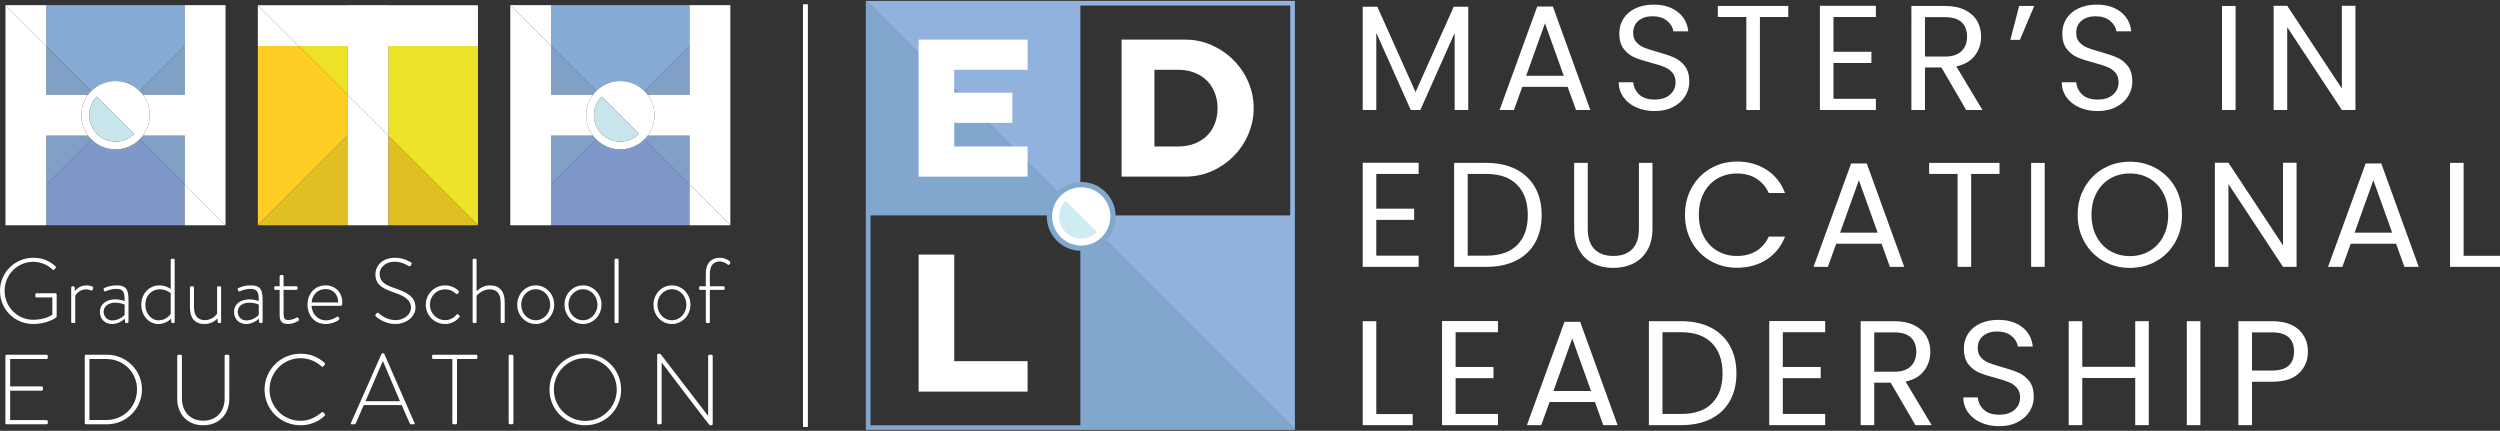
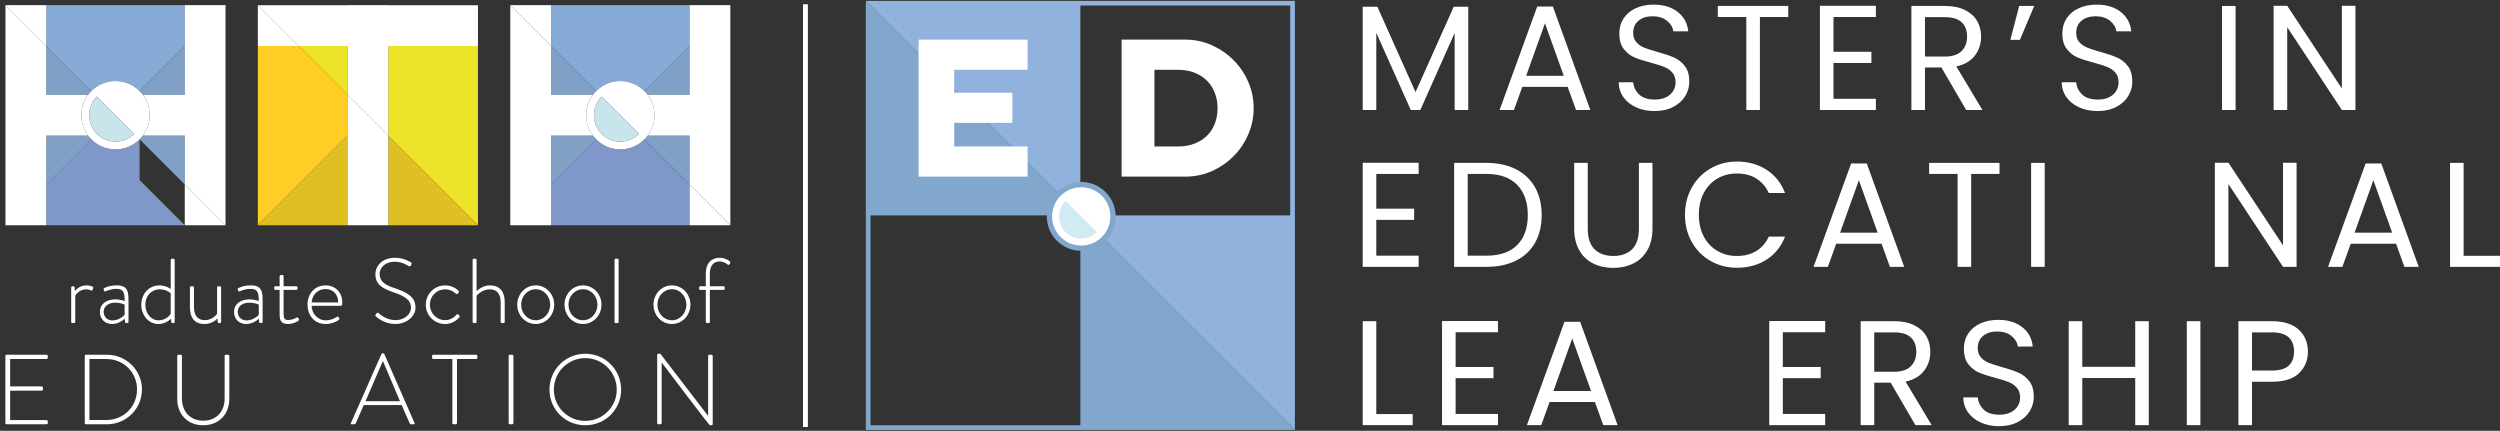
<svg xmlns="http://www.w3.org/2000/svg" id="Layer_4" viewBox="0 0 1020.492 175.85">
  <rect x="0" y="0" width="1020.492" height="175.85" fill="#333333" stroke="none" />
  <defs>
    <style>.cls-1{fill:#ede328;}.cls-2{fill:#fff;}.cls-3{fill:#ffcd23;}.cls-4{fill:#8097ca;}.cls-5{fill:#80a0c6;}.cls-6{fill:#90b2dd;}.cls-7{fill:#c9e5ec;}.cls-8{fill:#d0ecf2;}.cls-9{fill:#dfbf21;}.cls-10{fill:#d6a051;}.cls-11{fill:#87abd7;}.cls-12{fill:#81a7cd;}.cls-13{fill:#2e5c95;}</style>
  </defs>
  <g>
    <rect class="cls-2" x="327.779" y="1.741" width="2" height="172.543" />
    <rect class="cls-10" x="105.251" y="2.099" width="36.606" height=".05" />
    <polygon class="cls-10" points="195.1 2.149 195.082 2.099 158.495 2.099 158.495 2.149 195.1 2.149" />
    <polygon class="cls-1" points="178.452 18.788 158.495 18.788 158.495 38.734 158.495 55.364 195.1 91.948 195.1 18.788 178.452 18.788" />
    <polygon class="cls-1" points="141.856 38.734 141.856 18.788 121.899 18.788 141.856 38.734" />
    <polygon class="cls-9" points="158.495 55.364 158.495 91.948 195.1 91.948 158.495 55.364" />
    <polygon class="cls-9" points="141.856 91.948 141.856 55.364 105.251 91.948 141.856 91.948" />
    <polygon class="cls-3" points="121.899 18.788 105.251 18.788 105.251 91.948 141.856 55.364 141.856 38.734 121.899 18.788" />
    <polygon class="cls-2" points="158.495 2.149 158.495 2.099 141.856 2.099 141.856 2.149 105.251 2.149 121.899 18.788 141.856 18.788 141.856 38.734 150.175 47.049 158.495 55.364 158.495 38.734 158.495 18.788 178.452 18.788 195.1 18.788 195.1 2.149 158.495 2.149" />
    <polygon class="cls-2" points="150.175 47.049 141.856 38.734 141.856 55.364 141.856 91.948 158.495 91.948 158.495 55.364 150.175 47.049" />
    <polygon class="cls-2" points="105.251 18.788 121.899 18.788 105.251 2.149 105.251 18.788" />
-     <path class="cls-4" d="M56.985,56.867c-2.522,2.527-5.988,4.108-9.841,4.108s-7.319-1.581-9.841-4.108l-18.434,18.439v16.643h56.55v-16.643l-18.434-18.439Z" />
+     <path class="cls-4" d="M56.985,56.867c-2.522,2.527-5.988,4.108-9.841,4.108s-7.319-1.581-9.841-4.108l-18.434,18.439v16.643h56.55l-18.434-18.439Z" />
    <polygon class="cls-13" points="2.219 91.948 2.23 91.948 2.219 91.93 2.219 91.948" />
    <path class="cls-11" d="M37.303,37.18c2.522-2.527,5.989-4.108,9.841-4.108,1.171,0,2.299,.162,3.383,.436l.036-.008,.043,.029c2.451,.636,4.642,1.911,6.379,3.652l18.434-18.439V2.099H18.869V18.742l18.434,18.439Z" />
    <path class="cls-11" d="M50.562,33.499l-.036,.008c.027,.007,.053,.014,.079,.021l-.043-.029Z" />
    <path class="cls-5" d="M56.985,56.867l18.434,18.439v-19.963h-17.094c-.405,.544-.862,1.045-1.34,1.524Z" />
    <path class="cls-5" d="M18.869,55.343v19.962l18.434-18.439c-.478-.479-.935-.98-1.34-1.524H18.869Z" />
    <path class="cls-5" d="M56.985,37.18c.478,.479,.935,.98,1.34,1.524h17.094V18.742l-18.434,18.439Z" />
    <path class="cls-5" d="M18.869,38.704h17.094c.405-.544,.862-1.045,1.34-1.524L18.869,18.742v19.963Z" />
    <polygon class="cls-2" points="18.869 18.742 18.869 2.099 2.23 2.099 18.869 18.742" />
    <path class="cls-2" d="M75.419,2.099V38.704h-17.094c1.733,2.325,2.771,5.197,2.771,8.319s-1.038,5.995-2.771,8.319h17.094v19.963l16.639,16.643V2.099h-16.639Z" />
    <path class="cls-2" d="M35.963,38.704H18.869V18.742L2.23,2.099V91.948H18.869V55.343h17.094c-1.733-2.325-2.771-5.197-2.771-8.319s1.038-5.995,2.771-8.319Z" />
    <polygon class="cls-2" points="75.419 75.306 75.419 91.948 92.058 91.948 75.419 75.306" />
    <path class="cls-2" d="M58.325,38.704c-.406-.544-.862-1.045-1.34-1.524-1.737-1.74-3.928-3.016-6.379-3.652-.026-.007-.053-.014-.079-.021-1.084-.274-2.212-.436-3.383-.436-3.853,0-7.319,1.581-9.841,4.108-.478,.479-.935,.98-1.34,1.524-1.733,2.325-2.771,5.197-2.771,8.319s1.038,5.995,2.771,8.319c.405,.544,.862,1.045,1.34,1.524,2.522,2.527,5.988,4.108,9.841,4.108s7.319-1.581,9.841-4.108c.478-.479,.935-.98,1.34-1.524,1.733-2.325,2.771-5.197,2.771-8.319s-1.038-5.995-2.771-8.319Zm-11.181,19.084c-2.593,0-4.971-.918-6.829-2.445-.272-.223-.533-.459-.781-.707-1.948-1.948-3.154-4.639-3.154-7.612,0-.999,.147-1.961,.401-2.879,.503-1.814,1.459-3.44,2.753-4.733l7.611,7.612,7.611,7.612c-.248,.248-.51,.484-.781,.707-.695,.571-1.462,1.056-2.286,1.441-1.38,.644-2.92,1.004-4.543,1.004Z" />
    <path class="cls-7" d="M47.144,47.024l-7.611-7.612c-1.294,1.294-2.249,2.919-2.753,4.733-.254,.918-.401,1.88-.401,2.879,0,2.973,1.205,5.664,3.154,7.612,.248,.248,.51,.484,.781,.707,1.858,1.527,4.236,2.445,6.829,2.445,1.624,0,3.163-.36,4.543-1.004,.824-.384,1.592-.87,2.286-1.441,.272-.223,.533-.459,.781-.707l-7.611-7.612Z" />
    <path class="cls-4" d="M263.048,56.867c-2.522,2.527-5.988,4.108-9.841,4.108s-7.319-1.581-9.841-4.108l-18.434,18.439v16.643h56.55v-16.643l-18.434-18.439Z" />
    <polygon class="cls-13" points="208.282 91.948 208.293 91.948 208.282 91.93 208.282 91.948" />
    <path class="cls-11" d="M243.366,37.18c2.522-2.527,5.989-4.108,9.841-4.108,1.171,0,2.299,.162,3.383,.436l.036-.008,.043,.029c2.451,.636,4.642,1.911,6.379,3.652l18.434-18.439V2.099h-56.55V18.742l18.434,18.439Z" />
    <path class="cls-11" d="M256.626,33.499l-.036,.008c.027,.007,.053,.014,.079,.021l-.043-.029Z" />
    <path class="cls-5" d="M263.048,56.867l18.434,18.439v-19.963h-17.094c-.405,.544-.862,1.045-1.34,1.524Z" />
    <path class="cls-5" d="M224.932,55.343v19.962l18.434-18.439c-.478-.479-.935-.98-1.34-1.524h-17.094Z" />
    <path class="cls-5" d="M263.048,37.18c.478,.479,.935,.98,1.34,1.524h17.094V18.742l-18.434,18.439Z" />
    <path class="cls-5" d="M224.932,38.704h17.094c.405-.544,.862-1.045,1.34-1.524l-18.434-18.439v19.963Z" />
    <polygon class="cls-2" points="224.932 18.742 224.932 2.099 208.293 2.099 224.932 18.742" />
    <path class="cls-2" d="M281.482,2.099V38.704h-17.094c1.733,2.325,2.771,5.197,2.771,8.319s-1.038,5.995-2.771,8.319h17.094v19.963l16.639,16.643V2.099h-16.639Z" />
    <path class="cls-2" d="M242.026,38.704h-17.094V18.742L208.293,2.099V91.948h16.639V55.343h17.094c-1.733-2.325-2.771-5.197-2.771-8.319s1.038-5.995,2.771-8.319Z" />
    <polygon class="cls-2" points="281.482 75.306 281.482 91.948 298.121 91.948 281.482 75.306" />
    <path class="cls-2" d="M264.388,38.704c-.406-.544-.862-1.045-1.34-1.524-1.737-1.74-3.928-3.016-6.379-3.652-.026-.007-.053-.014-.079-.021-1.084-.274-2.212-.436-3.383-.436-3.853,0-7.319,1.581-9.841,4.108-.478,.479-.935,.98-1.34,1.524-1.733,2.325-2.771,5.197-2.771,8.319s1.038,5.995,2.771,8.319c.405,.544,.862,1.045,1.34,1.524,2.522,2.527,5.988,4.108,9.841,4.108s7.319-1.581,9.841-4.108c.478-.479,.935-.98,1.34-1.524,1.733-2.325,2.771-5.197,2.771-8.319s-1.038-5.995-2.771-8.319Zm-11.181,19.084c-2.593,0-4.971-.918-6.829-2.445-.272-.223-.533-.459-.781-.707-1.948-1.948-3.154-4.639-3.154-7.612,0-.999,.147-1.961,.401-2.879,.503-1.814,1.459-3.44,2.753-4.733l7.611,7.612,7.611,7.612c-.248,.248-.51,.484-.781,.707-.695,.571-1.462,1.056-2.286,1.441-1.38,.644-2.92,1.004-4.543,1.004Z" />
    <path class="cls-7" d="M253.207,47.024l-7.611-7.612c-1.294,1.294-2.249,2.919-2.753,4.733-.254,.918-.401,1.88-.401,2.879,0,2.973,1.205,5.664,3.154,7.612,.248,.248,.51,.484,.781,.707,1.858,1.527,4.236,2.445,6.829,2.445,1.624,0,3.163-.36,4.543-1.004,.824-.384,1.592-.87,2.286-1.441,.272-.223,.533-.459,.781-.707l-7.611-7.612Z" />
-     <path class="cls-2" d="M13.592,105.225c3.793,0,6.646,1.276,9.086,3.492,.188,.188,.226,.488,.038,.676-.188,.225-.413,.451-.601,.638-.225,.263-.413,.225-.638,0-2.103-1.953-4.843-3.154-7.922-3.154-6.533,0-11.677,5.332-11.677,11.827s5.144,11.827,11.677,11.827c4.581,0,7.435-1.765,7.81-2.065v-7.059h-6.421c-.413,0-.488-.15-.488-.488v-.751c0-.3,.075-.451,.488-.451h7.697c.263,0,.488,.225,.488,.451v8.711c0,.563-.225,.751-.526,.976-.676,.451-4.093,2.403-9.011,2.403-7.547,0-13.592-5.932-13.592-13.479,0-7.509,6.045-13.554,13.592-13.554Z" />
    <path class="cls-2" d="M29.063,117.352c0-.263,.225-.488,.488-.488h.451c.225,0,.413,.15,.451,.413l.15,1.539c.375-.526,1.877-2.328,4.693-2.328,1.202,0,2.028,.338,2.328,.451,.338,.113,.526,.375,.413,.676l-.3,.751c-.113,.263-.338,.3-.601,.188-.188-.075-.939-.45-1.953-.45-2.929,0-4.355,2.366-4.468,2.591v10.701c0,.3-.15,.488-.488,.488h-.751c-.263,0-.413-.225-.413-.488v-14.043Z" />
    <path class="cls-2" d="M47.085,122.196c1.727,0,3.379,.526,3.792,.676,0-3.304-.338-4.956-3.304-4.956-2.478,0-4.168,.901-4.506,1.014-.3,.112-.488-.038-.563-.3l-.188-.451c-.113-.338,.037-.488,.225-.563,.113-.075,2.028-1.127,5.144-1.127,4.581,0,4.769,2.741,4.769,6.571v8.335c0,.263-.226,.488-.488,.488h-.451c-.263,0-.375-.15-.45-.413l-.15-1.352c-.976,.901-2.816,2.14-5.219,2.14-2.778,0-4.918-1.915-4.918-4.994,0-2.891,2.365-5.069,6.308-5.069Zm-1.202,8.598c2.291,0,4.28-1.389,4.994-2.328v-4.13c-.488-.225-1.99-.789-3.792-.789-2.853,0-4.768,1.465-4.768,3.68,0,2.178,1.502,3.567,3.567,3.567Z" />
    <path class="cls-2" d="M65.071,116.489c2.854,0,4.618,1.502,4.618,1.502v-11.902c0-.263,.188-.488,.488-.488h.676c.225,0,.451,.225,.451,.488v25.306c0,.263-.226,.488-.488,.488h-.375c-.3,0-.488-.15-.526-.488l-.113-1.314c-.451,.488-2.29,2.177-5.181,2.177-3.905,0-6.946-3.492-6.946-7.885,0-4.431,3.116-7.885,7.397-7.885Zm-.338,14.268c3.267,0,4.881-2.515,4.956-2.666v-8.411s-1.727-1.577-4.468-1.577c-3.454,0-5.895,2.703-5.895,6.27,0,3.492,2.253,6.383,5.407,6.383Z" />
    <path class="cls-2" d="M77.537,117.352c0-.263,.226-.488,.488-.488h.676c.263,0,.488,.226,.488,.488v8.073c0,3.492,1.614,5.257,4.468,5.257,3.116,0,4.843-2.44,4.956-2.628v-10.701c0-.3,.188-.488,.488-.488h.676c.263,0,.488,.226,.488,.488v14.043c0,.263-.225,.488-.488,.488h-.451c-.3,0-.413-.225-.451-.451l-.15-1.464c-.413,.526-2.215,2.29-5.182,2.29-4.205,0-6.008-2.591-6.008-6.834v-8.073Z" />
    <path class="cls-2" d="M101.83,122.196c1.727,0,3.379,.526,3.792,.676,0-3.304-.338-4.956-3.304-4.956-2.478,0-4.168,.901-4.506,1.014-.3,.112-.488-.038-.563-.3l-.188-.451c-.113-.338,.037-.488,.225-.563,.113-.075,2.028-1.127,5.144-1.127,4.581,0,4.769,2.741,4.769,6.571v8.335c0,.263-.226,.488-.488,.488h-.451c-.263,0-.375-.15-.45-.413l-.15-1.352c-.976,.901-2.816,2.14-5.219,2.14-2.778,0-4.918-1.915-4.918-4.994,0-2.891,2.365-5.069,6.308-5.069Zm-1.202,8.598c2.291,0,4.28-1.389,4.994-2.328v-4.13c-.488-.225-1.99-.789-3.792-.789-2.853,0-4.768,1.465-4.768,3.68,0,2.178,1.502,3.567,3.567,3.567Z" />
    <path class="cls-2" d="M114.145,118.328h-1.765c-.375,0-.451-.188-.451-.488v-.601c0-.263,.188-.376,.451-.376h1.765v-4.092c0-.3,.226-.488,.488-.488l.638-.037c.263,0,.488,.225,.488,.488v4.13h5.219c.3,0,.488,.226,.488,.488v.488c0,.3-.188,.488-.488,.488h-5.219v9.575c0,1.765,.188,2.741,1.952,2.741,1.314,0,2.929-.713,3.417-1.014,.338-.188,.488-.037,.601,.15l.263,.45c.15,.263,.113,.488-.113,.638-.563,.451-2.215,1.389-4.355,1.389-3.116,0-3.379-1.84-3.379-4.243v-9.687Z" />
    <path class="cls-2" d="M132.919,116.489c3.942,0,6.796,2.891,6.796,6.871,0,.601,0,1.465-.563,1.465h-11.978c.15,3.229,2.478,5.932,5.857,5.932,1.99,0,3.53-.788,4.431-1.389,.338-.225,.488-.263,.676,0l.375,.526c.113,.15,.075,.376-.15,.601-.751,.751-3.116,1.765-5.444,1.765-4.58,0-7.397-3.529-7.397-7.922,0-4.28,2.816-7.847,7.397-7.847Zm5.144,6.984c0-2.929-1.765-5.482-5.144-5.482-3.304,0-5.519,2.403-5.707,5.482h10.851Z" />
    <path class="cls-2" d="M153.345,128.391l.338-.451c.263-.3,.526-.413,.826-.15,.375,.338,3.154,2.891,6.946,2.891,3.417,0,6.308-2.29,6.308-5.031,0-3.342-2.741-4.844-7.284-6.383-4.356-1.539-7.247-3.078-7.247-7.397,0-2.816,2.253-6.646,8.11-6.646,3.717,0,6.458,1.915,6.458,1.915,.15,.112,.413,.375,.15,.788-.113,.15-.225,.338-.3,.488-.225,.3-.45,.413-.826,.188-.113-.075-2.629-1.765-5.52-1.765-4.618,0-6.345,2.854-6.345,4.994,0,3.192,2.441,4.581,6.233,5.82,5.144,1.765,8.411,3.567,8.411,7.922,0,3.755-3.868,6.683-8.185,6.683-4.468,0-7.472-2.628-7.96-3.079-.226-.188-.413-.375-.113-.788Z" />
    <path class="cls-2" d="M181.694,116.489c2.929,0,4.881,1.502,5.557,2.366,.188,.225,.15,.488-.075,.676l-.375,.375c-.263,.263-.563,.15-.789-.075-.375-.413-1.952-1.727-4.318-1.727-3.417,0-6.195,2.666-6.195,6.233,0,3.642,2.816,6.345,6.158,6.345,2.816,0,4.28-1.765,4.693-2.215,.263-.3,.488-.3,.713-.075l.413,.375c.188,.188,.263,.375,.112,.601-.563,.901-2.778,2.891-5.895,2.891-4.243,0-7.885-3.341-7.885-7.885,0-4.506,3.642-7.885,7.885-7.885Z" />
    <path class="cls-2" d="M192.922,106.088c0-.263,.225-.488,.526-.488h.601c.263,0,.488,.225,.488,.488v12.803c.488-.488,2.478-2.403,5.444-2.403,3.905,0,6.045,2.403,6.045,6.871v8.035c0,.263-.225,.488-.488,.488h-.676c-.263,0-.488-.225-.488-.488v-8.035c0-3.454-1.614-5.256-4.468-5.256-3.116,0-5.219,2.44-5.369,2.628v10.663c0,.3-.15,.488-.488,.488h-.713c-.263,0-.413-.225-.413-.488v-25.306Z" />
    <path class="cls-2" d="M218.68,116.489c4.205,0,7.547,3.567,7.547,7.847,0,4.393-3.341,7.922-7.547,7.922-4.243,0-7.547-3.529-7.547-7.922,0-4.28,3.304-7.847,7.547-7.847Zm0,14.23c3.304,0,5.895-2.816,5.895-6.383,0-3.454-2.591-6.27-5.895-6.27-3.341,0-5.933,2.816-5.933,6.27,0,3.567,2.591,6.383,5.933,6.383Z" />
    <path class="cls-2" d="M237.979,116.489c4.205,0,7.547,3.567,7.547,7.847,0,4.393-3.341,7.922-7.547,7.922-4.243,0-7.547-3.529-7.547-7.922,0-4.28,3.304-7.847,7.547-7.847Zm0,14.23c3.304,0,5.895-2.816,5.895-6.383,0-3.454-2.591-6.27-5.895-6.27-3.341,0-5.933,2.816-5.933,6.27,0,3.567,2.591,6.383,5.933,6.383Z" />
    <path class="cls-2" d="M250.858,106.088c0-.263,.225-.488,.488-.488h.676c.263,0,.488,.225,.488,.488v25.306c0,.3-.15,.488-.488,.488h-.751c-.263,0-.413-.225-.413-.488v-25.306Z" />
    <path class="cls-2" d="M274.288,116.489c4.205,0,7.547,3.567,7.547,7.847,0,4.393-3.341,7.922-7.547,7.922-4.243,0-7.547-3.529-7.547-7.922,0-4.28,3.304-7.847,7.547-7.847Zm0,14.23c3.304,0,5.895-2.816,5.895-6.383,0-3.454-2.591-6.27-5.895-6.27-3.341,0-5.933,2.816-5.933,6.27,0,3.567,2.591,6.383,5.933,6.383Z" />
    <path class="cls-2" d="M288.105,118.328h-2.253c-.338,0-.488-.263-.488-.488v-.488c0-.263,.225-.488,.488-.488h2.253v-5.144c0-4.431,2.403-6.496,5.67-6.496,1.915,0,3.642,.901,4.205,1.614,.188,.225,.188,.451,.075,.601l-.375,.526c-.15,.225-.413,.263-.638,.037-.563-.526-1.877-1.277-3.267-1.277-2.366,0-4.017,1.539-4.017,4.994v5.144h5.557c.3,0,.488,.188,.488,.451v.563c0,.263-.15,.451-.488,.451h-5.557v13.066c0,.263-.226,.488-.488,.488h-.676c-.263,0-.488-.225-.488-.488v-13.066Z" />
    <path class="cls-2" d="M2.196,145.327c0-.284,.243-.527,.527-.527H18.985c.284,0,.527,.243,.527,.527v.689c0,.284-.243,.527-.527,.527H4.143v11.192h12.855c.284,0,.527,.243,.527,.527v.689c0,.284-.243,.527-.527,.527H4.143v12.003h14.842c.284,0,.527,.243,.527,.527v.649c0,.284-.243,.527-.527,.527H2.723c-.284,0-.527-.243-.527-.527v-27.332Z" />
    <path class="cls-2" d="M34.597,145.327c0-.284,.243-.527,.487-.527h8.597c7.867,0,14.274,6.367,14.274,14.153,0,7.908-6.407,14.234-14.274,14.234h-8.597c-.243,0-.487-.243-.487-.527v-27.332Zm8.759,26.116c7.097,0,12.571-5.393,12.571-12.49,0-7.016-5.475-12.409-12.571-12.409h-6.853v24.899h6.853Z" />
    <path class="cls-2" d="M72.351,145.327c0-.284,.243-.527,.527-.527h.852c.284,0,.527,.243,.527,.527v17.316c0,5.231,3.285,9.084,8.678,9.084,5.434,0,8.759-3.812,8.759-9.043v-17.356c0-.324,.162-.527,.568-.527h.811c.284,0,.527,.243,.527,.527v17.519c0,6.204-4.217,10.746-10.665,10.746-6.407,0-10.584-4.542-10.584-10.746v-17.519Z" />
-     <path class="cls-2" d="M122.676,144.394c4.136,0,7.218,1.379,9.854,3.771,.203,.203,.243,.527,.041,.73l-.649,.689c-.243,.243-.446,.203-.689-.041-2.311-2.068-5.231-3.325-8.556-3.325-7.097,0-12.652,5.799-12.652,12.814,0,6.975,5.556,12.733,12.652,12.733,3.487,0,6.123-1.379,8.556-3.406,.243-.203,.487-.203,.649-.081l.689,.689c.203,.162,.203,.487,0,.689-2.758,2.676-6.286,3.934-9.895,3.934-8.11,0-14.68-6.407-14.68-14.558,0-8.11,6.569-14.639,14.68-14.639Z" />
    <path class="cls-2" d="M143.235,172.7l12.49-28.224c.081-.162,.284-.284,.487-.284h.122c.203,0,.406,.041,.527,.284l12.368,28.224c.081,.243,.081,.487-.365,.487h-1.054c-.284,0-.487-.203-.568-.365l-3.285-7.462h-15.491l-3.244,7.462c-.081,.162-.284,.365-.568,.365h-1.135c-.284,0-.406-.162-.284-.487Zm20.033-8.921l-6.934-16.343h-.081l-7.056,16.343h14.072Z" />
    <path class="cls-2" d="M184.64,146.543h-7.745c-.406,0-.527-.243-.527-.608v-.608c0-.324,.243-.527,.527-.527h17.437c.324,0,.527,.243,.527,.527v.689c0,.284-.203,.527-.527,.527h-7.786v26.116c0,.284-.243,.527-.649,.527h-.73c-.284,0-.527-.243-.527-.527v-26.116Z" />
    <path class="cls-2" d="M207.632,145.327c0-.284,.243-.527,.527-.527h.892c.284,0,.527,.243,.527,.527v27.332c0,.324-.284,.527-.568,.527h-.852c-.284,0-.527-.243-.527-.527v-27.332Z" />
    <path class="cls-2" d="M238.898,144.394c8.151,0,14.639,6.529,14.639,14.639,0,8.151-6.488,14.558-14.639,14.558-8.11,0-14.599-6.407-14.599-14.558,0-8.11,6.488-14.639,14.599-14.639Zm0,27.413c7.097,0,12.855-5.677,12.855-12.774s-5.758-12.855-12.855-12.855-12.814,5.758-12.814,12.855,5.718,12.774,12.814,12.774Z" />
    <path class="cls-2" d="M268.258,144.921c0-.324,.284-.527,.608-.527h.689l19.465,25.345h.041v-24.412c0-.284,.243-.527,.527-.527h.811c.284,0,.527,.243,.527,.527v27.738c0,.365-.324,.527-.649,.527h-.527c-.041,0-.365-.122-19.627-25.588h-.041v24.656c0,.284-.243,.527-.527,.527h-.77c-.284,0-.527-.243-.527-.527v-27.738Z" />
  </g>
  <g>
    <g>
      <path class="cls-2" d="M599.331,2.738V44.901h-5.545V13.461l-14.013,31.439h-3.898l-14.075-31.5v31.5h-5.545V2.738h5.97l15.598,34.851,15.598-34.851h5.91Z" />
      <path class="cls-2" d="M639.91,35.457h-18.522l-3.411,9.444h-5.851l15.356-42.223h6.397l15.292,42.223h-5.849l-3.411-9.444Zm-1.584-4.509l-7.678-21.447-7.676,21.447h15.353Z" />
      <path class="cls-2" d="M667.906,43.834c-2.215-.995-3.951-2.376-5.21-4.143-1.261-1.766-1.911-3.808-1.95-6.123h5.91c.203,1.991,1.025,3.666,2.468,5.027,1.441,1.361,3.541,2.041,6.305,2.041,2.64,0,4.723-.659,6.245-1.98,1.523-1.319,2.285-3.016,2.285-5.087,0-1.624-.447-2.944-1.34-3.96-.895-1.015-2.012-1.787-3.352-2.316-1.34-.527-3.149-1.096-5.423-1.706-2.803-.731-5.047-1.462-6.732-2.193-1.686-.732-3.127-1.879-4.326-3.443-1.199-1.562-1.796-3.665-1.796-6.306,0-2.315,.588-4.366,1.765-6.154,1.179-1.786,2.834-3.168,4.967-4.143,2.131-.975,4.579-1.462,7.341-1.462,3.98,0,7.241,.996,9.78,2.986,2.536,1.99,3.969,4.63,4.295,7.92h-6.093c-.203-1.624-1.056-3.055-2.559-4.295-1.503-1.238-3.495-1.859-5.972-1.859-2.314,0-4.202,.599-5.666,1.797-1.461,1.199-2.193,2.875-2.193,5.027,0,1.545,.436,2.803,1.309,3.778,.873,.974,1.95,1.716,3.231,2.224,1.278,.508,3.076,1.088,5.39,1.737,2.803,.772,5.058,1.534,6.763,2.284,1.706,.753,3.169,1.911,4.388,3.473,1.219,1.565,1.827,3.687,1.827,6.368,0,2.071-.547,4.021-1.644,5.849-1.097,1.828-2.722,3.311-4.875,4.448-2.153,1.137-4.692,1.706-7.616,1.706-2.803,0-5.311-.497-7.524-1.493Z" />
      <path class="cls-2" d="M729.961,2.434V6.943h-11.576V44.901h-5.545V6.943h-11.638V2.434h28.759Z" />
      <path class="cls-2" d="M748.422,6.943v14.196h15.475v4.569h-15.475v14.623h17.304v4.569h-22.848V2.372h22.848V6.943h-17.304Z" />
      <path class="cls-2" d="M802.587,44.901l-10.115-17.364h-6.702v17.364h-5.545V2.434h13.709c3.209,0,5.919,.548,8.134,1.645,2.213,1.096,3.868,2.579,4.965,4.447,1.097,1.869,1.646,4.002,1.646,6.397,0,2.925-.844,5.505-2.53,7.738-1.686,2.235-4.214,3.717-7.585,4.448l10.662,17.791h-6.64Zm-16.817-21.812h8.165c3.006,0,5.258-.74,6.763-2.224,1.501-1.483,2.254-3.463,2.254-5.941,0-2.518-.743-4.467-2.226-5.849-1.483-1.381-3.746-2.071-6.792-2.071h-8.165V23.088Z" />
      <path class="cls-2" d="M824.214,2.434h6.153l-5.849,13.831h-3.898l3.594-13.831Z" />
      <path class="cls-2" d="M848.74,43.834c-2.215-.995-3.951-2.376-5.21-4.143-1.261-1.766-1.911-3.808-1.95-6.123h5.91c.203,1.991,1.025,3.666,2.468,5.027,1.441,1.361,3.541,2.041,6.305,2.041,2.64,0,4.723-.659,6.245-1.98,1.523-1.319,2.285-3.016,2.285-5.087,0-1.624-.447-2.944-1.34-3.96-.895-1.015-2.012-1.787-3.352-2.316-1.34-.527-3.149-1.096-5.423-1.706-2.803-.731-5.047-1.462-6.732-2.193-1.686-.732-3.127-1.879-4.326-3.443-1.199-1.562-1.796-3.665-1.796-6.306,0-2.315,.588-4.366,1.765-6.154,1.179-1.786,2.834-3.168,4.967-4.143,2.131-.975,4.579-1.462,7.341-1.462,3.98,0,7.241,.996,9.78,2.986,2.536,1.99,3.969,4.63,4.295,7.92h-6.093c-.203-1.624-1.056-3.055-2.559-4.295-1.503-1.238-3.495-1.859-5.972-1.859-2.314,0-4.202,.599-5.666,1.797-1.461,1.199-2.193,2.875-2.193,5.027,0,1.545,.436,2.803,1.309,3.778,.873,.974,1.95,1.716,3.231,2.224,1.278,.508,3.076,1.088,5.39,1.737,2.803,.772,5.058,1.534,6.763,2.284,1.706,.753,3.169,1.911,4.388,3.473,1.219,1.565,1.827,3.687,1.827,6.368,0,2.071-.547,4.021-1.644,5.849-1.097,1.828-2.722,3.311-4.875,4.448-2.153,1.137-4.692,1.706-7.616,1.706-2.803,0-5.311-.497-7.524-1.493Z" />
      <path class="cls-2" d="M912.559,2.434V44.901h-5.545V2.434h5.545Z" />
      <path class="cls-2" d="M961.484,44.901h-5.545l-22.299-33.815V44.901h-5.545V2.372h5.545l22.299,33.754V2.372h5.545V44.901Z" />
      <path class="cls-2" d="M561.795,71v14.184h15.461v4.566h-15.461v14.61h17.289v4.566h-22.829v-42.492h22.829v4.567h-17.289Z" />
      <path class="cls-2" d="M618.805,69.082c3.389,1.725,5.987,4.191,7.792,7.396,1.806,3.207,2.708,6.981,2.708,11.323,0,4.343-.903,8.107-2.708,11.293-1.806,3.186-4.404,5.621-7.792,7.305-3.389,1.684-7.396,2.527-12.022,2.527h-13.211v-42.431h13.211c4.626,0,8.633,.862,12.022,2.587Zm.517,30.925c2.882-2.901,4.322-6.97,4.322-12.206,0-5.275-1.451-9.394-4.353-12.358-2.902-2.961-7.072-4.443-12.509-4.443h-7.671v33.36h7.671c5.478,0,9.657-1.451,12.54-4.353Z" />
      <path class="cls-2" d="M648.116,66.495v26.846c0,3.775,.923,6.575,2.77,8.401,1.845,1.826,4.412,2.739,7.7,2.739,3.246,0,5.793-.913,7.64-2.739,1.845-1.826,2.77-4.626,2.77-8.401v-26.846h5.54v26.785c0,3.531-.711,6.504-2.131,8.919-1.42,2.414-3.338,4.211-5.753,5.387-2.413,1.178-5.124,1.766-8.127,1.766s-5.712-.588-8.127-1.766c-2.413-1.176-4.322-2.972-5.723-5.387-1.398-2.414-2.098-5.388-2.098-8.919v-26.785h5.54Z" />
      <path class="cls-2" d="M690.607,76.509c1.865-3.307,4.412-5.894,7.638-7.761,3.228-1.867,6.808-2.801,10.745-2.801,4.628,0,8.664,1.116,12.115,3.348,3.45,2.233,5.967,5.399,7.55,9.497h-6.636c-1.178-2.556-2.871-4.525-5.084-5.904-2.211-1.379-4.859-2.07-7.944-2.07-2.961,0-5.621,.69-7.975,2.07-2.354,1.379-4.199,3.338-5.538,5.875-1.341,2.537-2.01,5.509-2.01,8.919,0,3.369,.669,6.322,2.01,8.857,1.339,2.538,3.184,4.496,5.538,5.875,2.354,1.381,5.014,2.07,7.975,2.07,3.085,0,5.734-.679,7.944-2.039,2.213-1.36,3.906-3.318,5.084-5.875h6.636c-1.583,4.059-4.1,7.193-7.55,9.405-3.45,2.213-7.486,3.318-12.115,3.318-3.937,0-7.517-.923-10.745-2.77-3.226-1.846-5.773-4.414-7.638-7.701-1.867-3.287-2.801-7.001-2.801-11.14s.934-7.863,2.801-11.171Z" />
      <path class="cls-2" d="M768.041,99.489h-18.506l-3.408,9.436h-5.846l15.342-42.187h6.392l15.279,42.187h-5.844l-3.408-9.436Zm-1.583-4.505l-7.671-21.428-7.669,21.428h15.34Z" />
      <path class="cls-2" d="M816.194,66.495v4.505h-11.566v37.926h-5.54v-37.926h-11.628v-4.505h28.734Z" />
      <path class="cls-2" d="M834.638,66.495v42.431h-5.54v-42.431h5.54Z" />
-       <path class="cls-2" d="M858.623,106.581c-3.248-1.846-5.813-4.422-7.702-7.731-1.887-3.308-2.829-7.032-2.829-11.171s.942-7.863,2.829-11.171c1.889-3.307,4.454-5.884,7.702-7.732,3.246-1.846,6.839-2.77,10.776-2.77,3.977,0,7.588,.924,10.835,2.77,3.246,1.847,5.804,4.414,7.671,7.701,1.865,3.287,2.799,7.022,2.799,11.202s-.934,7.913-2.799,11.201c-1.867,3.287-4.426,5.855-7.671,7.701-3.248,1.847-6.859,2.77-10.835,2.77-3.937,0-7.53-.923-10.776-2.77Zm18.78-4.109c2.376-1.379,4.241-3.349,5.601-5.905,1.359-2.557,2.039-5.519,2.039-8.888,0-3.41-.68-6.382-2.039-8.919-1.361-2.537-3.217-4.495-5.571-5.875-2.354-1.379-5.033-2.07-8.035-2.07-3.006,0-5.683,.69-8.037,2.07-2.354,1.379-4.21,3.338-5.571,5.875-1.359,2.537-2.039,5.509-2.039,8.919,0,3.369,.68,6.33,2.039,8.888,1.361,2.556,3.228,4.526,5.601,5.905,2.374,1.379,5.042,2.07,8.006,2.07,2.961,0,5.63-.69,8.004-2.07Z" />
      <path class="cls-2" d="M937.458,108.925h-5.54l-22.28-33.786v33.786h-5.54v-42.492h5.54l22.28,33.726v-33.726h5.54v42.492Z" />
      <path class="cls-2" d="M978.062,99.489h-18.506l-3.408,9.436h-5.846l15.342-42.187h6.392l15.279,42.187h-5.844l-3.408-9.436Zm-1.583-4.505l-7.671-21.428-7.669,21.428h15.34Z" />
      <path class="cls-2" d="M1005.64,104.42h14.854v4.505h-20.393v-42.431h5.54v37.926Z" />
      <path class="cls-2" d="M561.795,169.034h14.854v4.505h-20.393v-42.431h5.54v37.926Z" />
      <path class="cls-2" d="M594.179,135.613v14.184h15.461v4.566h-15.461v14.61h17.289v4.566h-22.829v-42.492h22.829v4.567h-17.289Z" />
      <path class="cls-2" d="M651.038,164.103h-18.506l-3.408,9.436h-5.846l15.342-42.187h6.392l15.279,42.187h-5.844l-3.408-9.436Zm-1.583-4.505l-7.671-21.428-7.669,21.428h15.34Z" />
-       <path class="cls-2" d="M698.309,133.696c3.389,1.725,5.987,4.191,7.792,7.396,1.806,3.207,2.708,6.981,2.708,11.323,0,4.343-.903,8.107-2.708,11.293-1.806,3.186-4.404,5.621-7.792,7.305-3.389,1.684-7.396,2.527-12.022,2.527h-13.211v-42.431h13.211c4.626,0,8.633,.862,12.022,2.587Zm.517,30.925c2.882-2.901,4.322-6.97,4.322-12.206,0-5.275-1.451-9.394-4.353-12.358-2.902-2.961-7.072-4.443-12.509-4.443h-7.671v33.36h7.671c5.478,0,9.657-1.451,12.54-4.353Z" />
      <path class="cls-2" d="M727.741,135.613v14.184h15.461v4.566h-15.461v14.61h17.289v4.566h-22.829v-42.492h22.829v4.567h-17.289Z" />
      <path class="cls-2" d="M781.86,173.539l-10.106-17.349h-6.696v17.349h-5.54v-42.431h13.698c3.206,0,5.914,.547,8.127,1.644,2.211,1.095,3.864,2.577,4.961,4.443,1.097,1.867,1.645,3.999,1.645,6.392,0,2.923-.843,5.5-2.528,7.732-1.684,2.233-4.21,3.713-7.579,4.444l10.653,17.775h-6.634Zm-16.802-21.794h8.158c3.003,0,5.254-.74,6.757-2.222,1.499-1.482,2.252-3.46,2.252-5.936,0-2.516-.742-4.463-2.224-5.844-1.482-1.379-3.743-2.07-6.786-2.07h-8.158v16.071Z" />
      <path class="cls-2" d="M808.553,172.473c-2.213-.994-3.948-2.374-5.205-4.139-1.259-1.765-1.909-3.805-1.949-6.118h5.905c.203,1.989,1.024,3.663,2.466,5.022,1.44,1.36,3.538,2.039,6.299,2.039,2.638,0,4.719-.658,6.24-1.978,1.521-1.318,2.283-3.013,2.283-5.083,0-1.623-.447-2.942-1.339-3.957-.894-1.014-2.01-1.786-3.349-2.314-1.339-.526-3.146-1.095-5.419-1.704-2.801-.73-5.042-1.461-6.727-2.191-1.684-.731-3.124-1.877-4.322-3.44-1.198-1.561-1.794-3.662-1.794-6.301,0-2.313,.588-4.362,1.764-6.149,1.178-1.785,2.832-3.165,4.963-4.139,2.129-.974,4.575-1.461,7.334-1.461,3.977,0,7.235,.995,9.772,2.983,2.534,1.988,3.966,4.626,4.291,7.913h-6.088c-.203-1.623-1.055-3.053-2.556-4.291-1.502-1.237-3.492-1.857-5.967-1.857-2.312,0-4.199,.599-5.661,1.796-1.46,1.198-2.191,2.872-2.191,5.022,0,1.543,.436,2.801,1.308,3.775,.872,.973,1.949,1.714,3.228,2.222,1.277,.508,3.074,1.087,5.386,1.735,2.801,.772,5.053,1.532,6.757,2.282,1.704,.752,3.166,1.909,4.384,3.47,1.218,1.563,1.825,3.684,1.825,6.362,0,2.07-.546,4.017-1.643,5.844-1.097,1.826-2.719,3.308-4.87,4.444-2.151,1.136-4.688,1.704-7.61,1.704-2.801,0-5.306-.497-7.517-1.492Z" />
      <path class="cls-2" d="M877.13,131.108v42.431h-5.54v-19.238h-21.611v19.238h-5.54v-42.431h5.54v18.628h21.611v-18.628h5.54Z" />
      <path class="cls-2" d="M898.193,131.108v42.431h-5.54v-42.431h5.54Z" />
      <path class="cls-2" d="M938.462,152.323c-2.415,2.335-6.099,3.501-11.049,3.501h-8.158v17.715h-5.54v-42.431h13.698c4.787,0,8.431,1.156,10.928,3.47,2.495,2.313,3.743,5.295,3.743,8.948,0,3.531-1.209,6.464-3.622,8.796Zm-4.232-3.074c1.462-1.34,2.193-3.247,2.193-5.723,0-5.235-3.006-7.853-9.01-7.853h-8.158v15.585h8.158c3.083,0,5.357-.67,6.817-2.009Z" />
    </g>
    <g>
      <g>
        <path class="cls-12" d="M526.658,173.58l-77.246-77.245c-2.152,2.152-5.126,3.484-8.41,3.484v73.762h-85.655V87.925h73.762c0-3.284,1.331-6.258,3.484-8.41L355.347,2.27l-1.919-1.919V175.5h175.149v-0l-1.919-1.919Z" />
        <path class="cls-6" d="M441.002,.35h-87.574l1.919,1.919,77.245,77.246c2.152-2.152,5.126-3.484,8.41-3.484V2.27h85.655V87.925h-73.762c0,3.284-1.331,6.257-3.484,8.41l77.246,77.245,1.919,1.919V.35h-87.574Z" />
        <g>
          <path class="cls-2" d="M441.354,101.31c-3.466,0-6.724-1.35-9.173-3.8-2.451-2.451-3.801-5.708-3.801-9.173l.004-.108c.035-7.075,5.854-12.865,12.97-12.865,3.466,0,6.724,1.35,9.174,3.8,2.431,2.432,3.779,5.666,3.797,9.107,.003,7.22-5.817,13.04-12.971,13.04Z" />
          <path class="cls-12" d="M441.355,76.443c3.284,0,6.257,1.331,8.41,3.484,2.139,2.139,3.464,5.089,3.481,8.349,0,.021,.003,.04,.003,.061,0,6.569-5.325,11.893-11.893,11.893-3.285,0-6.258-1.331-8.41-3.484-2.153-2.152-3.484-5.125-3.484-8.41,0-.02,.003-.04,.003-.061,.033-6.54,5.343-11.833,11.891-11.833m0-2.16c-7.692,0-13.985,6.246-14.051,13.933-.002,.04-.003,.08-.003,.121,0,3.754,1.462,7.283,4.117,9.937,2.653,2.654,6.182,4.116,9.937,4.116,7.749,0,14.053-6.304,14.053-14.053v-.072l-.003-.052c-.035-3.715-1.494-7.194-4.113-9.813-2.655-2.654-6.184-4.116-9.937-4.116h0Z" />
        </g>
        <path class="cls-8" d="M441.355,88.337l-.001-.001-0-0-.059-.059-6.339-6.341c-1.753,1.752-2.633,4.044-2.649,6.341-.016,2.336,.861,4.677,2.643,6.46,.001,.001,.002,.001,.004,.002,0,0,.001,.001,.002,.001,.209,.209,.428,.407,.657,.595,1.668,1.372,3.705,2.058,5.742,2.058,2.038,0,4.076-.686,5.745-2.058,.229-.188,.447-.386,.657-.595l-6.4-6.402Z" />
      </g>
      <polygon class="cls-2" points="374.974 72.099 419.457 72.099 419.457 59.787 389.51 59.787 389.51 50.146 413.243 50.146 413.243 37.833 389.51 37.833 389.51 28.488 419.457 28.488 419.457 16.177 374.974 16.177 374.974 72.099" />
-       <polygon class="cls-2" points="389.527 147.421 389.527 103.927 374.975 103.927 374.975 159.849 419.456 159.849 419.456 147.421 389.527 147.421" />
      <path class="cls-2" d="M457.835,16.177h26.009c3.861,0,7.484,.768,10.867,2.3,3.384,1.532,6.342,3.574,8.874,6.12,2.532,2.546,4.524,5.512,5.98,8.898,1.452,3.39,2.179,6.935,2.179,10.643,0,3.661-.714,7.181-2.143,10.567-1.428,3.39-3.409,6.37-5.941,8.938-2.532,2.571-5.49,4.625-8.874,6.156-3.384,1.532-7.032,2.3-10.943,2.3h-26.009V16.177Zm13.398,43.609h9.597c2.558,0,4.838-.395,6.845-1.184,2.003-.793,3.696-1.88,5.075-3.263,1.379-1.387,2.433-3.031,3.16-4.932,.725-1.905,1.091-3.994,1.091-6.269,0-2.224-.376-4.302-1.129-6.229-.751-1.93-1.818-3.585-3.197-4.969-1.379-1.387-3.072-2.473-5.075-3.267-2.007-.789-4.263-1.184-6.769-1.184h-9.597v31.296Z" />
    </g>
  </g>
</svg>